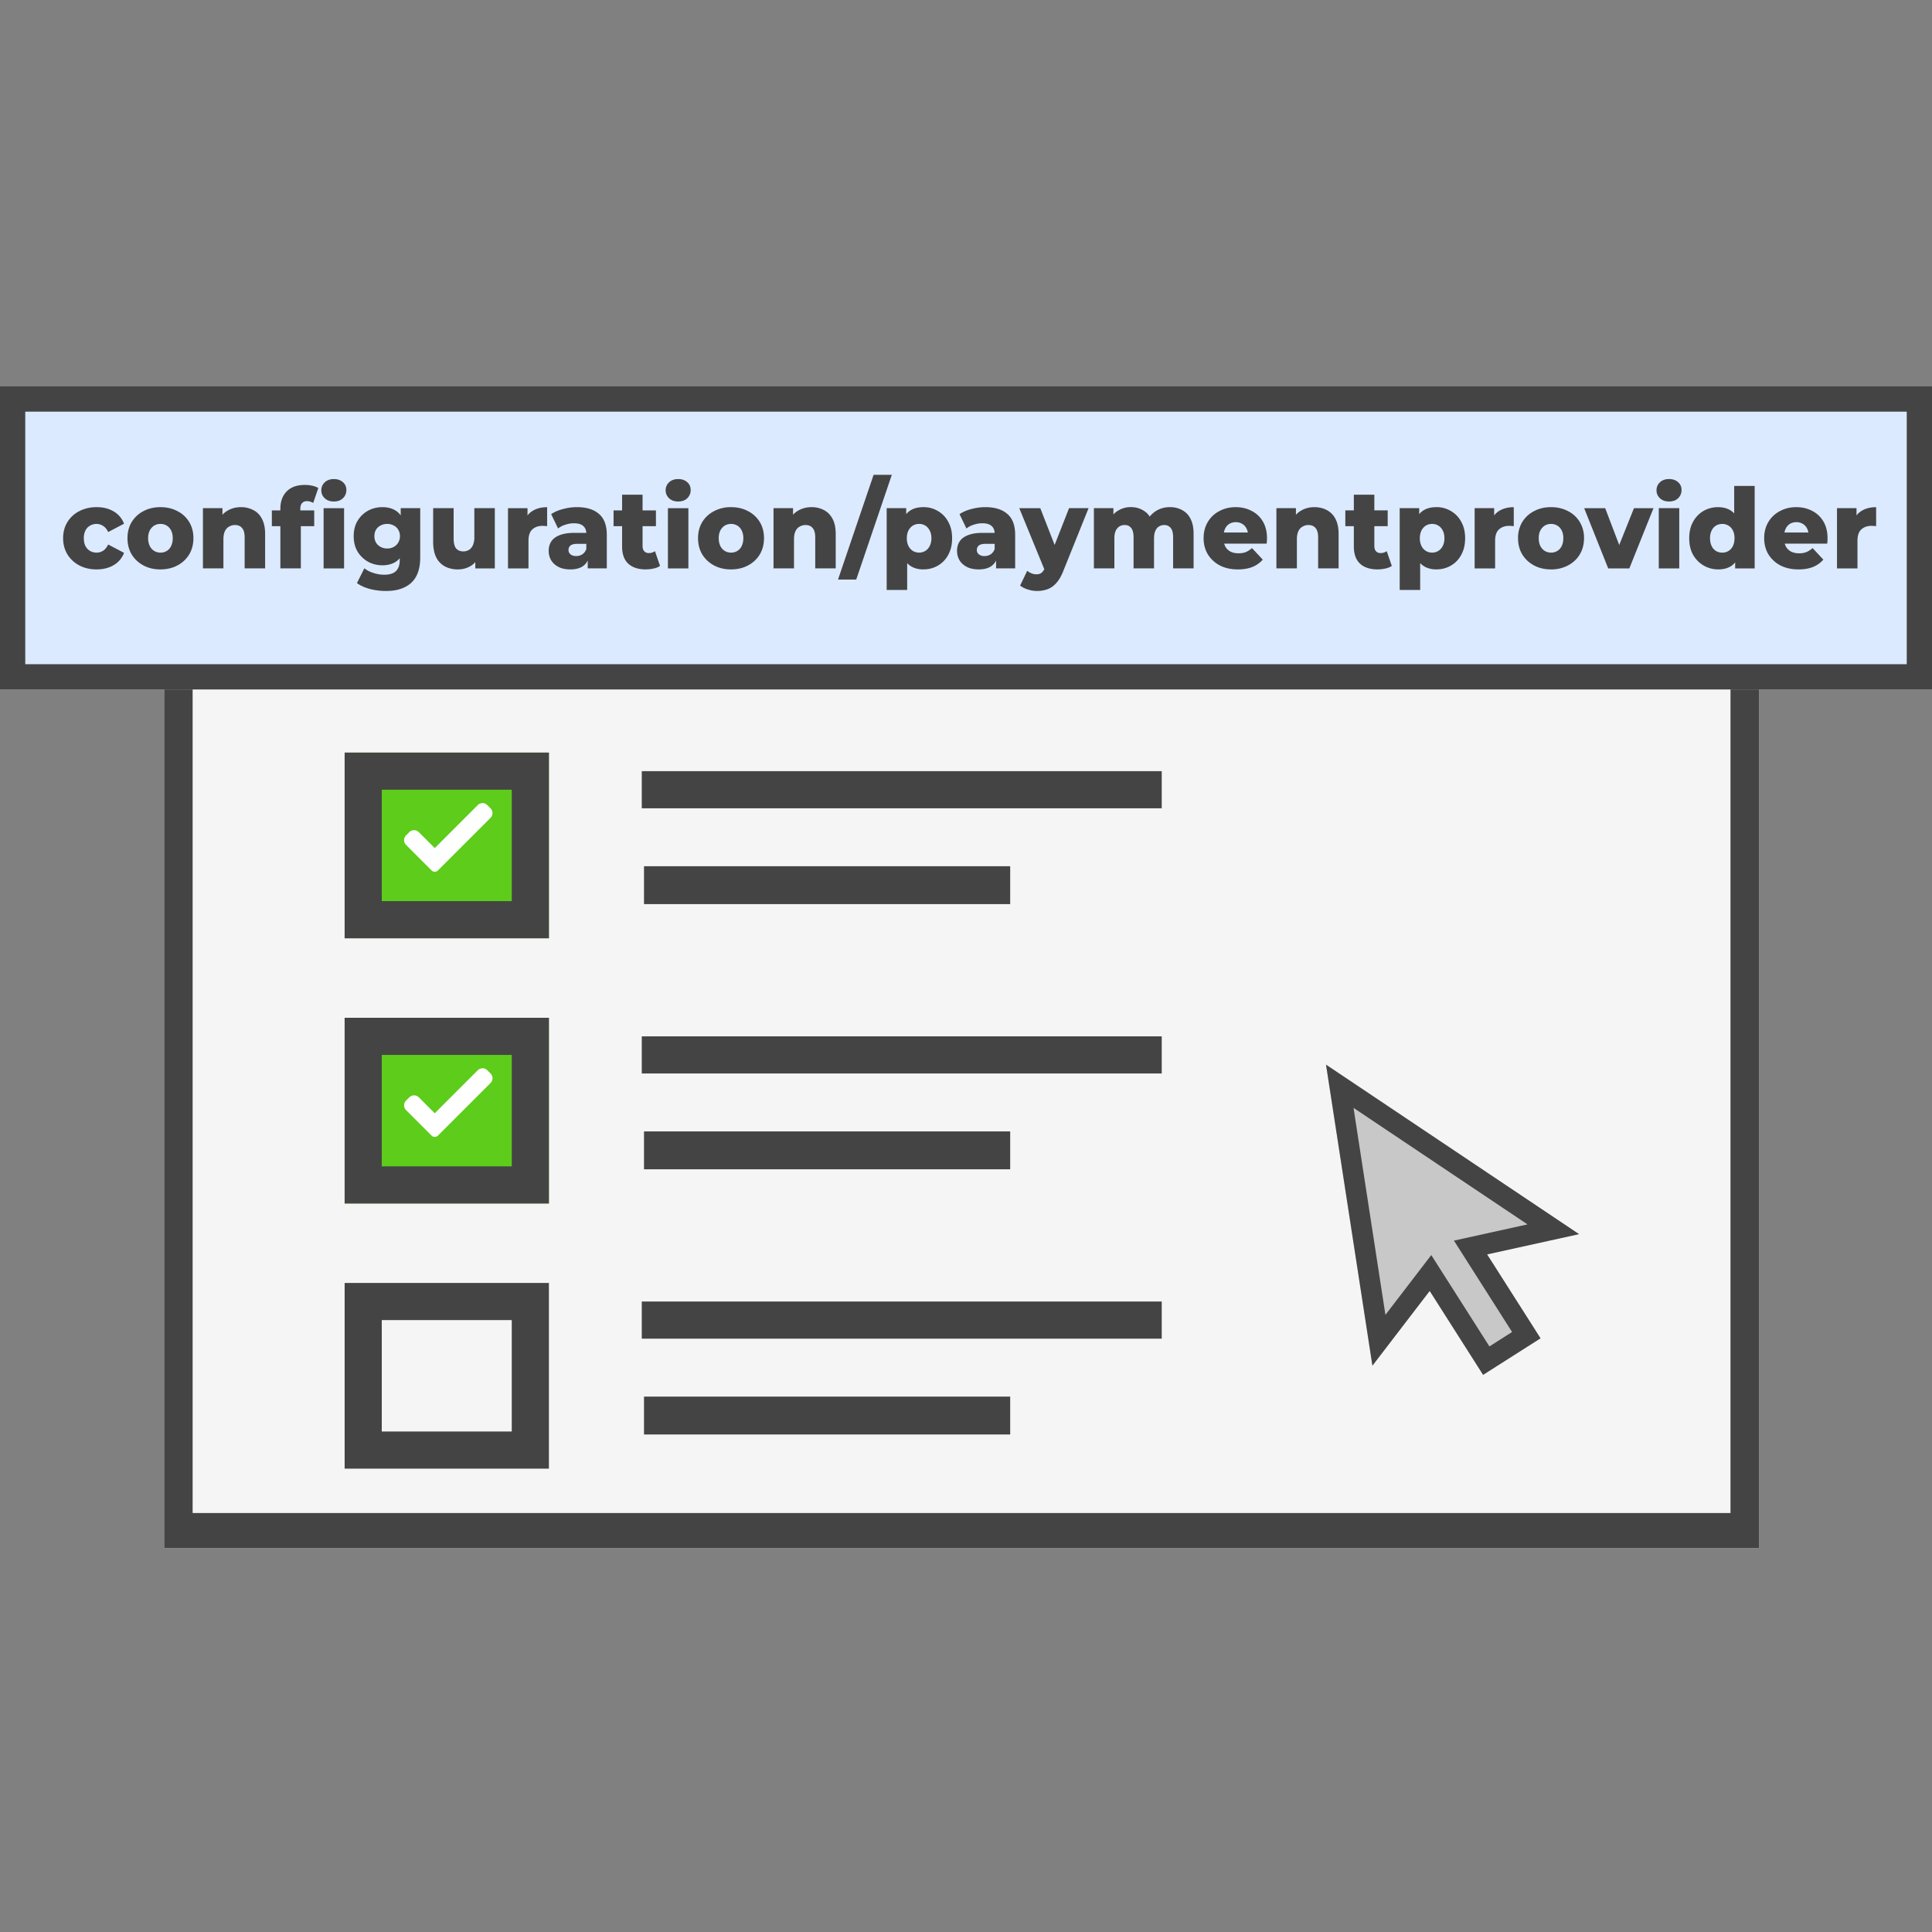
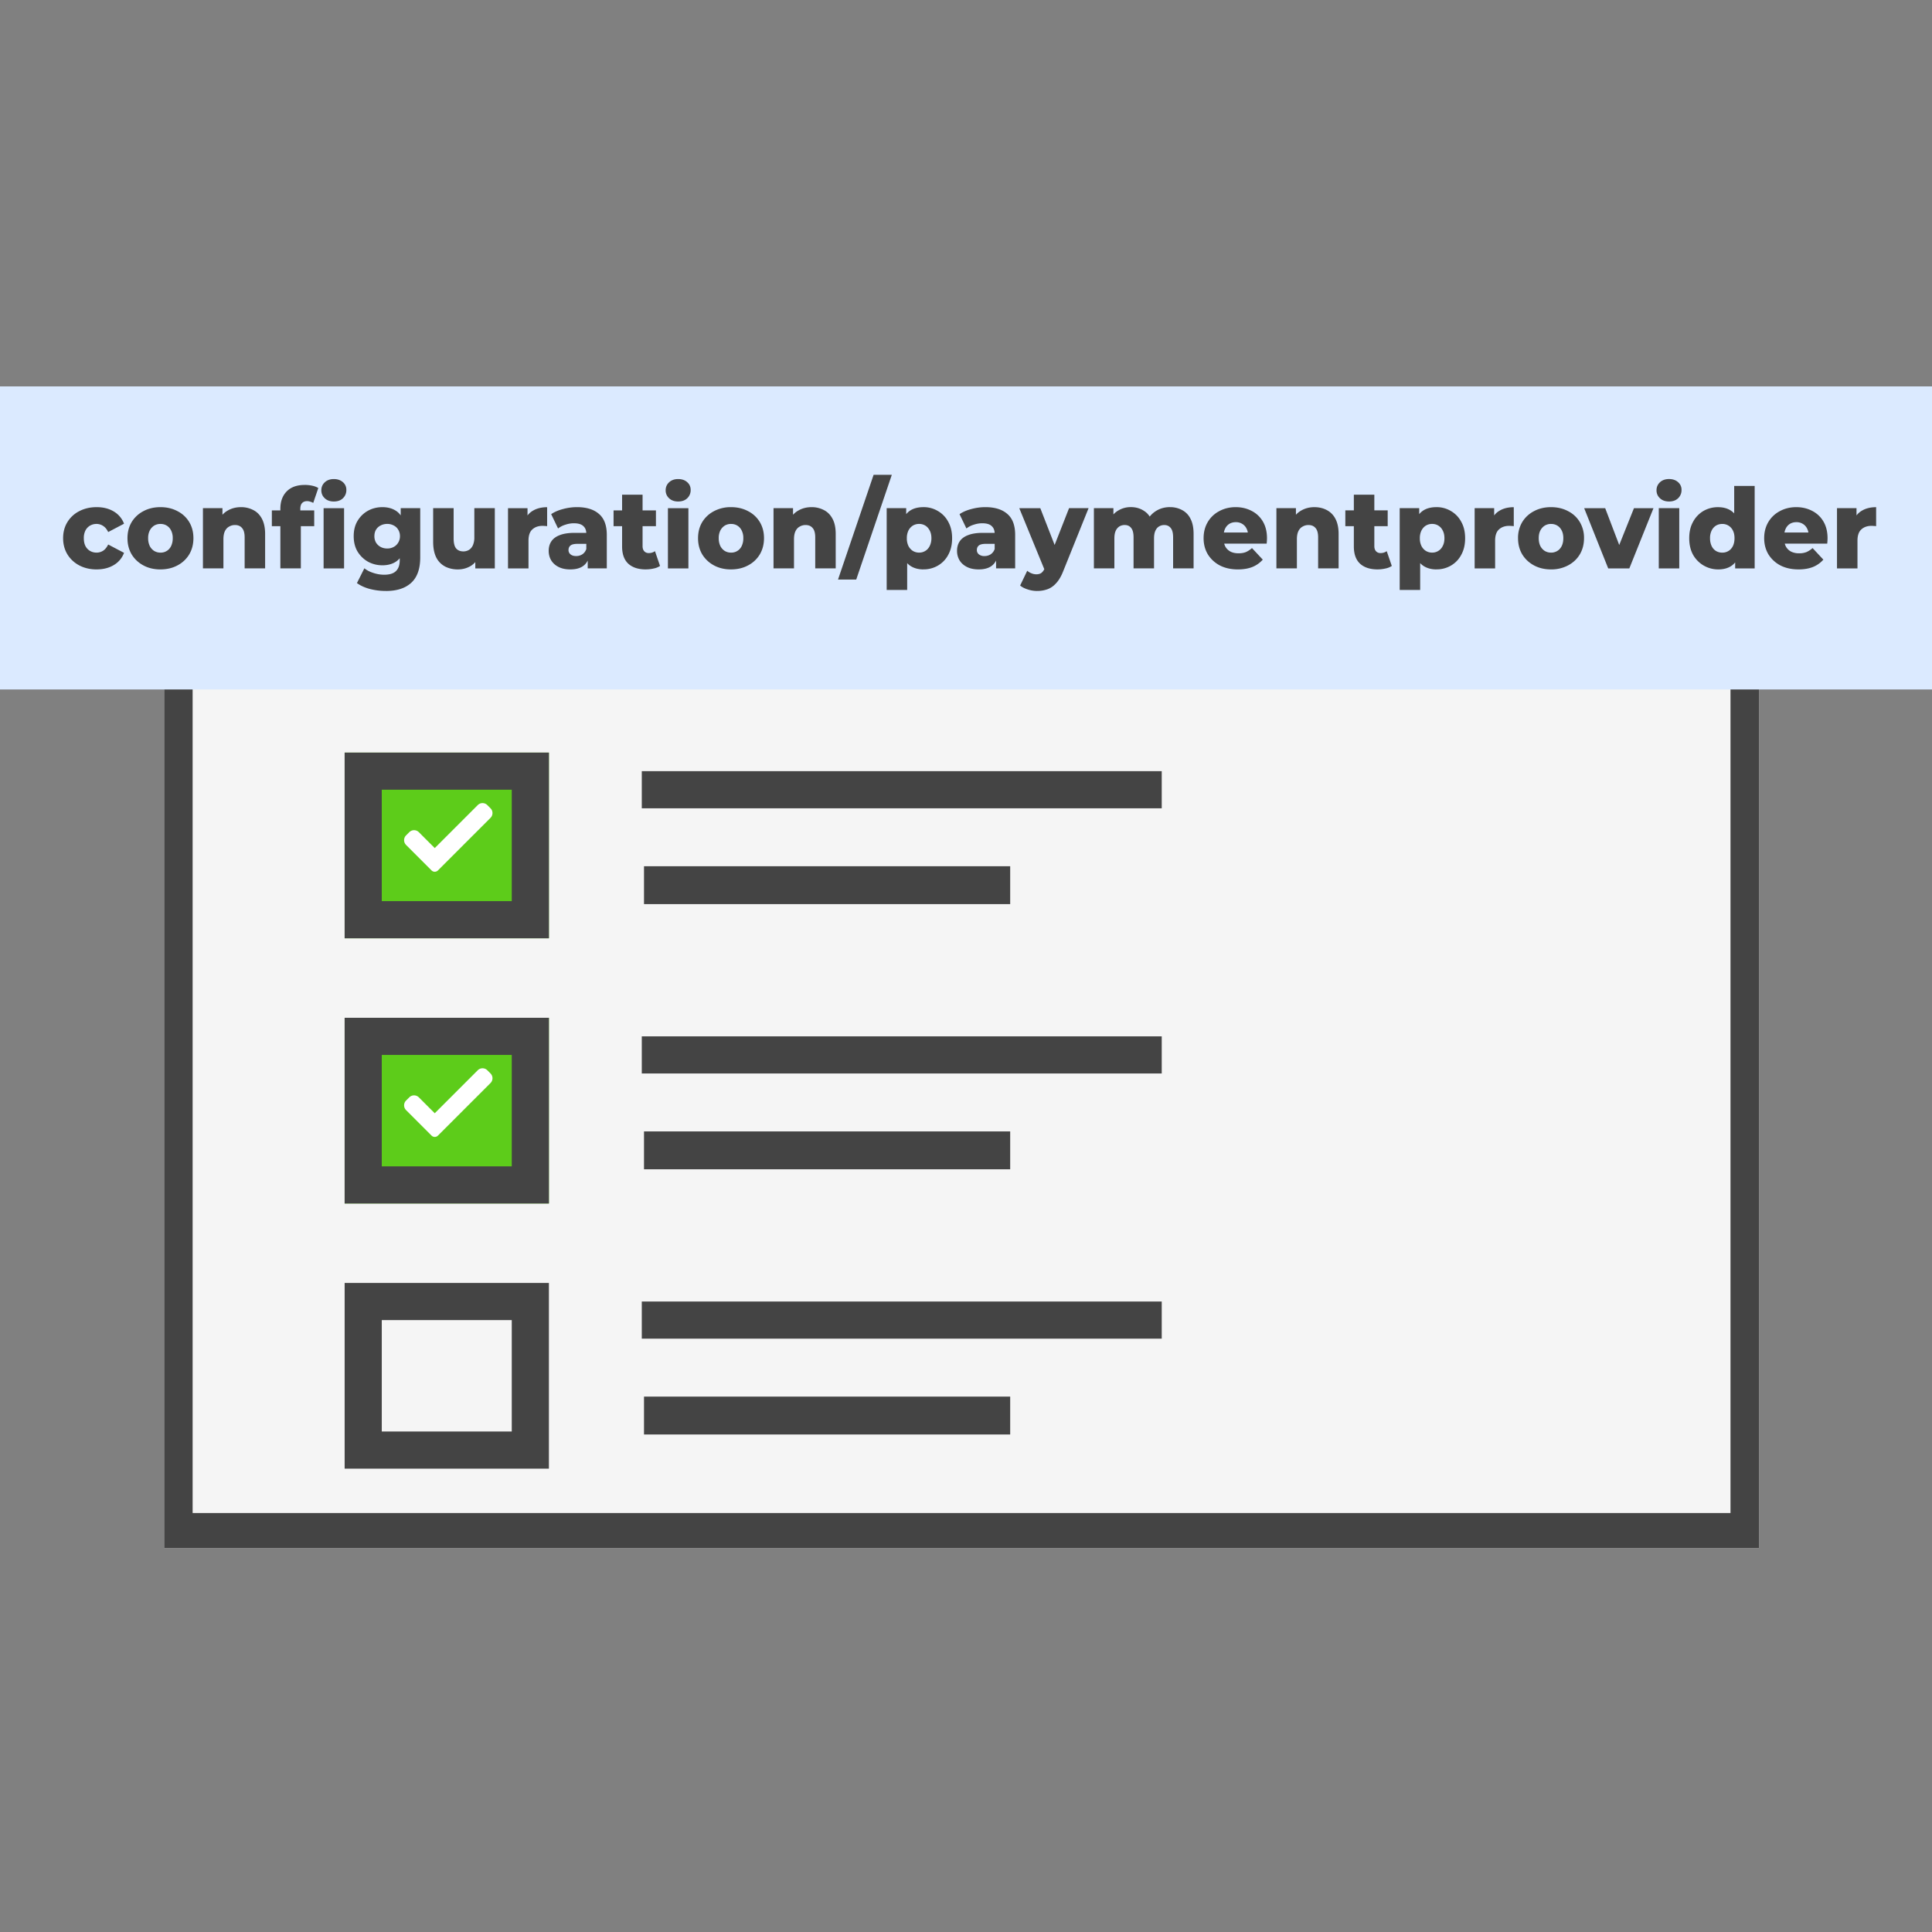
<svg xmlns="http://www.w3.org/2000/svg" width="150" height="150" fill="none">
  <rect width="100%" height="100%" fill="#808080" stroke="none" />
  <style>.B{fill:#444}.C{fill-rule:evenodd}</style>
  <g fill="#f5f5f5">
    <path d="M12.745 30.285h123.822v89.911H12.745V30.285z" />
    <path d="M12.745 30.285h123.822v18.415H12.745V30.285z" />
  </g>
  <g class="B C">
-     <path d="M134.356 32.452h-119.4v14.082h119.4V32.452zM12.745 30.285v18.415h123.822V30.285H12.745z" />
    <path d="M134.356 33.01h-119.4v84.461h119.4V33.01zM12.745 30.285v89.911h123.822V30.285H12.745z" />
  </g>
  <path d="M0 30h150v23.529H0V30z" fill="#dbeaff" />
-   <path d="M148.039 31.961H1.961v19.608h146.078V31.961zM0 30v23.529h150V30H0z" class="B C" />
-   <path d="M122.599 95.819L102.952 82.66l3.602 23.371 4.447-5.802 4.147 6.515 4.459-2.838-4.147-6.515 7.139-1.573z" fill="#c8c8c8" />
-   <path d="M122.599 95.819L102.952 82.66l3.602 23.371 4.447-5.802 4.147 6.515 4.459-2.838-4.147-6.515 7.139-1.573zm-5.201 7.597l-4.515-7.095 5.713-1.259-13.509-9.047 2.477 16.069 3.559-4.642 4.515 7.094 1.76-1.12z" class="B C" />
  <path d="M26.758 58.431h15.859v14.418H26.758V58.431z" fill="#5dcc1a" />
  <g class="B C">
    <path d="M39.734 61.314H29.641v8.65h10.092v-8.65zm-12.976-2.883v14.418h15.859V58.431H26.758z" />
    <use href="#B" />
    <use href="#C" />
  </g>
  <path d="M26.758 79.02h15.859v14.418H26.758V79.02z" fill="#5dcc1a" />
  <g class="B C">
    <path d="M39.734 81.903H29.641v8.651h10.092v-8.651zM26.758 79.02v14.418h15.859V79.02H26.758z" />
    <use href="#B" y="20.589" />
    <use href="#C" y="20.589" />
  </g>
  <path d="M26.758 99.608h15.859v14.418H26.758V99.608z" fill="#f5f5f5" />
  <g class="B C">
    <path d="M39.734 102.492H29.641v8.65h10.092v-8.65zm-12.976-2.884v14.418h15.859V99.608H26.758z" />
    <use href="#B" y="41.177" />
    <use href="#C" y="41.178" />
  </g>
  <g fill="#fff">
    <use href="#D" />
    <use href="#D" y="20.588" />
  </g>
  <path d="M142.624 44.13v-4.677h1.515v1.364l-.226-.388c.134-.351.351-.613.653-.785.301-.178.667-.267 1.096-.267v1.476a1.17 1.17 0 0 0-.192-.017 1.42 1.42 0 0 0-.168-.009c-.323 0-.586.092-.786.276-.201.178-.302.472-.302.88v2.149h-1.59zm-2.993.078c-.535 0-1.004-.104-1.406-.311a2.4 2.4 0 0 1-.929-.863c-.217-.368-.326-.785-.326-1.251s.106-.88.318-1.243c.217-.368.516-.653.895-.854.38-.207.807-.311 1.281-.311.446 0 .854.095 1.222.285a2.11 2.11 0 0 1 .879.82c.218.363.326.803.326 1.32l-.008.199-.017.207h-3.591v-.863h2.746l-.603.242a1.08 1.08 0 0 0-.117-.552.86.86 0 0 0-.335-.362.92.92 0 0 0-.494-.13c-.19 0-.357.043-.502.13a.87.87 0 0 0-.326.371c-.078.155-.118.34-.118.552v.25c0 .23.045.429.134.596.095.167.229.296.402.388a1.38 1.38 0 0 0 .62.13 1.52 1.52 0 0 0 .569-.095 1.79 1.79 0 0 0 .477-.311l.837.898a2.16 2.16 0 0 1-.804.569c-.318.127-.694.19-1.13.19zm-6.245.001a2.23 2.23 0 0 1-1.933-1.13c-.201-.362-.302-.794-.302-1.295 0-.495.101-.92.302-1.277a2.15 2.15 0 0 1 .803-.837 2.23 2.23 0 0 1 1.13-.293c.391 0 .72.086.988.259s.48.437.619.794.209.808.209 1.355c0 .558-.067 1.016-.201 1.372s-.334.621-.602.794-.606.259-1.013.259zm.335-1.303a.89.89 0 0 0 .477-.129c.145-.086.259-.213.343-.38.084-.173.126-.377.126-.613s-.042-.434-.126-.595a.9.9 0 0 0-.343-.38.89.89 0 0 0-.477-.13.94.94 0 0 0-.494.13.92.92 0 0 0-.335.38 1.29 1.29 0 0 0-.125.595 1.4 1.4 0 0 0 .125.613.92.92 0 0 0 .335.38.95.95 0 0 0 .494.129zm.996 1.225v-.803l.008-1.545-.083-1.545v-2.511h1.59v6.403h-1.515zm-5.93-.001v-4.677h1.59v4.677h-1.59zm.795-5.195c-.29 0-.524-.083-.703-.25s-.268-.374-.268-.621.09-.455.268-.621.413-.25.703-.25.525.081.703.242a.76.76 0 0 1 .268.604.86.86 0 0 1-.268.647c-.173.167-.407.25-.703.25zm-4.721 5.196l-1.867-4.677h1.632l1.49 3.909h-.82l1.565-3.909h1.515l-1.875 4.677h-1.64zm-4.44.077c-.496 0-.937-.104-1.322-.311s-.689-.492-.912-.854c-.218-.368-.327-.788-.327-1.26a2.38 2.38 0 0 1 .327-1.251 2.3 2.3 0 0 1 .912-.846c.385-.207.826-.311 1.322-.311s.938.104 1.323.311a2.22 2.22 0 0 1 .912.846 2.38 2.38 0 0 1 .327 1.251c0 .472-.109.892-.327 1.26-.217.362-.521.647-.912.854a2.75 2.75 0 0 1-1.323.311zm0-1.303a.9.9 0 0 0 .486-.13c.145-.086.259-.213.343-.38.084-.173.126-.377.126-.613s-.042-.434-.126-.595c-.084-.167-.198-.294-.343-.38-.14-.086-.301-.129-.486-.129a.93.93 0 0 0-.485.129.97.97 0 0 0-.343.38c-.084.161-.126.359-.126.595s.042.44.126.613a.98.98 0 0 0 .343.38.93.93 0 0 0 .485.13zm-5.93 1.225v-4.677h1.515v1.364l-.226-.388c.134-.351.352-.613.653-.785.301-.178.667-.267 1.096-.267v1.476a1.17 1.17 0 0 0-.192-.017c-.05-.006-.106-.009-.167-.009-.324 0-.586.092-.787.276-.201.178-.302.472-.302.88v2.149h-1.59zm-2.965.078c-.385 0-.714-.086-.988-.259s-.482-.443-.627-.794c-.14-.357-.21-.811-.21-1.364 0-.558.067-1.013.201-1.364.134-.357.335-.621.603-.794s.614-.259 1.021-.259a2.14 2.14 0 0 1 1.122.302 2.08 2.08 0 0 1 .803.837c.201.357.301.782.301 1.277s-.1.923-.301 1.286a2.08 2.08 0 0 1-.803.837 2.18 2.18 0 0 1-1.122.293zm-2.854 1.596v-6.352h1.515v.794l-.009 1.545.084 1.553v2.459h-1.59zm2.519-2.9a.88.88 0 0 0 .477-.13.89.89 0 0 0 .343-.38c.09-.167.134-.368.134-.604s-.044-.437-.134-.604a.89.89 0 0 0-.343-.38c-.139-.086-.298-.129-.477-.129a.93.93 0 0 0-.485.129c-.14.086-.254.213-.343.38a1.33 1.33 0 0 0-.126.604 1.33 1.33 0 0 0 .126.604.97.97 0 0 0 .343.38.93.93 0 0 0 .485.13zm-4.237 1.303c-.581 0-1.033-.147-1.356-.44-.324-.299-.486-.748-.486-1.346v-4.013h1.591v3.996c0 .167.044.299.134.397.089.092.203.138.343.138a.8.8 0 0 0 .485-.147l.394 1.148a1.34 1.34 0 0 1-.494.198 2.66 2.66 0 0 1-.611.069zm-2.503-3.357v-1.225h3.289v1.225h-3.289zm-2.397-1.475c.352 0 .67.075.954.224s.508.368.67.673.251.699.251 1.182v2.675h-1.59v-2.408c0-.334-.067-.575-.201-.725-.129-.155-.31-.233-.544-.233a.9.9 0 0 0-.461.121c-.139.075-.248.193-.326.354s-.117.371-.117.63v2.261H99.1v-4.677h1.515v1.329l-.293-.388c.173-.339.41-.593.711-.759.301-.173.642-.259 1.021-.259zm-5.946 4.833c-.536 0-1.004-.104-1.406-.311a2.4 2.4 0 0 1-.929-.863c-.218-.368-.326-.785-.326-1.251s.106-.88.318-1.243a2.24 2.24 0 0 1 .896-.854c.379-.207.806-.311 1.281-.311.446 0 .854.095 1.222.285a2.11 2.11 0 0 1 .879.82c.218.363.326.803.326 1.32l-.008.199-.017.207h-3.591v-.863h2.745l-.603.242c.006-.213-.034-.397-.117-.552a.86.86 0 0 0-.335-.362.92.92 0 0 0-.494-.13c-.19 0-.357.043-.502.13a.87.87 0 0 0-.327.371c-.078.155-.117.34-.117.552v.25c0 .23.045.429.134.596.095.167.229.296.402.388.173.086.379.13.619.13.223 0 .413-.032.569-.095.162-.069.321-.173.477-.311l.837.898a2.16 2.16 0 0 1-.804.569c-.318.127-.695.19-1.13.19zm-5.271-4.833a1.92 1.92 0 0 1 .937.224 1.5 1.5 0 0 1 .653.673c.162.305.243.699.243 1.182v2.675h-1.59v-2.408c0-.334-.061-.575-.184-.725-.123-.155-.29-.233-.502-.233a.77.77 0 0 0-.41.112c-.123.075-.218.19-.285.345-.067.15-.1.345-.1.587v2.321h-1.59V41.72c0-.334-.061-.575-.184-.725-.117-.155-.285-.233-.502-.233a.79.79 0 0 0-.418.112.8.8 0 0 0-.285.345c-.067.15-.1.345-.1.587v2.321h-1.59V39.45h1.515v1.303l-.301-.371c.167-.334.396-.584.686-.751a1.86 1.86 0 0 1 .971-.259c.407 0 .764.109 1.071.328.313.213.522.547.628 1.001l-.519-.112c.162-.38.404-.676.728-.889.329-.219.706-.328 1.13-.328zm-10.32 6.508a2.31 2.31 0 0 1-.728-.121c-.24-.075-.435-.175-.586-.302l.552-1.148c.095.086.204.152.326.199a1 1 0 0 0 .377.078c.173 0 .31-.04.41-.121s.187-.207.259-.38l.209-.544.126-.164 1.54-3.927h1.515l-1.959 4.867c-.156.403-.338.716-.544.941-.201.23-.427.391-.678.483a2.32 2.32 0 0 1-.82.138zm.619-1.553l-2-4.876h1.632l1.473 3.78-1.105 1.096zm-3.801-.2v-.872l-.109-.216v-1.605c0-.259-.078-.457-.234-.595-.151-.144-.393-.216-.728-.216a2.07 2.07 0 0 0-.661.112 1.68 1.68 0 0 0-.569.293l-.536-1.113c.257-.173.564-.305.921-.397a4.13 4.13 0 0 1 1.08-.147c.736 0 1.306.175 1.707.526.407.345.611.889.611 1.631v2.598h-1.481zm-1.339.078c-.363 0-.67-.063-.921-.19s-.444-.299-.578-.518c-.128-.219-.193-.463-.193-.733 0-.288.07-.535.209-.742.145-.213.365-.374.661-.483.296-.115.678-.173 1.147-.173h1.071v.854h-.854c-.257 0-.438.043-.544.13-.1.086-.151.201-.151.345a.42.42 0 0 0 .159.345.67.67 0 0 0 .435.129c.173 0 .329-.043.469-.129a.79.79 0 0 0 .318-.414l.218.604c-.084.322-.248.567-.494.733-.24.161-.558.242-.954.242zm-4.3 0c-.385 0-.714-.086-.988-.259s-.483-.443-.628-.794c-.139-.357-.209-.811-.209-1.364 0-.558.067-1.013.201-1.364.134-.357.335-.621.603-.794s.614-.259 1.021-.259a2.14 2.14 0 0 1 1.122.302 2.08 2.08 0 0 1 .803.837c.201.357.301.782.301 1.277s-.1.923-.301 1.286a2.08 2.08 0 0 1-.803.837 2.18 2.18 0 0 1-1.122.293zm-2.854 1.596v-6.352h1.515v.794l-.008 1.545.084 1.553v2.459h-1.59zm2.519-2.9a.89.89 0 0 0 .477-.13c.145-.086.259-.213.343-.38s.134-.368.134-.604-.045-.437-.134-.604-.198-.294-.343-.38a.89.89 0 0 0-.477-.129.93.93 0 0 0-.485.129.97.97 0 0 0-.343.38 1.33 1.33 0 0 0-.126.604 1.33 1.33 0 0 0 .126.604.98.98 0 0 0 .343.38.93.93 0 0 0 .485.13zm-6.297 2.089l2.762-8.129h1.414l-2.762 8.129h-1.414zm-2.055-5.618a2.02 2.02 0 0 1 .954.224c.285.144.508.368.67.673.167.305.251.699.251 1.182v2.675h-1.59v-2.408c0-.334-.067-.575-.201-.725-.128-.155-.31-.233-.544-.233a.9.9 0 0 0-.46.121c-.14.075-.248.193-.326.354s-.117.371-.117.63v2.261h-1.59v-4.677h1.515v1.329l-.293-.388c.173-.339.41-.593.711-.759.301-.173.642-.259 1.021-.259zm-6.252 4.833c-.497 0-.937-.104-1.323-.311a2.36 2.36 0 0 1-.912-.854c-.218-.368-.326-.788-.326-1.26s.109-.889.326-1.251a2.31 2.31 0 0 1 .912-.846 2.75 2.75 0 0 1 1.323-.311c.497 0 .937.104 1.322.311a2.23 2.23 0 0 1 .912.846c.218.362.326.779.326 1.251s-.109.892-.326 1.26a2.29 2.29 0 0 1-.912.854c-.385.207-.826.311-1.322.311zm0-1.303c.184 0 .346-.043.485-.13.145-.086.259-.213.343-.38a1.39 1.39 0 0 0 .126-.613 1.28 1.28 0 0 0-.126-.595c-.084-.167-.198-.294-.343-.38-.139-.086-.301-.129-.485-.129a.93.93 0 0 0-.486.129.97.97 0 0 0-.343.38 1.28 1.28 0 0 0-.126.595 1.39 1.39 0 0 0 .126.613.97.97 0 0 0 .343.38.93.93 0 0 0 .486.13zm-4.9 1.225v-4.677h1.59v4.677h-1.59zm.795-5.195c-.29 0-.525-.083-.703-.25s-.268-.374-.268-.621.089-.455.268-.621.413-.25.703-.25.524.081.703.242c.178.155.268.357.268.604a.86.86 0 0 1-.268.647c-.173.167-.407.25-.703.25zm-2.512 5.272c-.58 0-1.032-.147-1.356-.44-.324-.299-.485-.748-.485-1.346v-4.013h1.59v3.996c0 .167.045.299.134.397.089.092.204.138.343.138a.8.8 0 0 0 .486-.147l.393 1.148a1.34 1.34 0 0 1-.494.198c-.195.046-.399.069-.611.069zm-2.503-3.357v-1.225h3.289v1.225h-3.289zm-2.007 3.28v-.872l-.109-.216v-1.605c0-.259-.078-.457-.234-.595-.151-.144-.393-.216-.728-.216a2.07 2.07 0 0 0-.661.112 1.68 1.68 0 0 0-.569.293l-.536-1.113c.257-.173.564-.305.921-.397a4.13 4.13 0 0 1 1.08-.147c.737 0 1.306.175 1.707.526.407.345.611.889.611 1.631v2.598H45.63zm-1.339.078c-.363 0-.67-.063-.921-.19s-.444-.299-.578-.518c-.128-.219-.192-.463-.192-.733 0-.288.07-.535.209-.742.145-.213.365-.374.661-.483.296-.115.678-.173 1.147-.173h1.071v.854h-.854c-.257 0-.438.043-.544.13-.1.086-.151.201-.151.345a.42.42 0 0 0 .159.345c.106.086.251.129.435.129.173 0 .329-.043.469-.129.145-.092.251-.23.318-.414l.218.604c-.084.322-.248.567-.494.733-.24.161-.558.242-.954.242zm-4.85-.078v-4.677h1.515v1.364l-.226-.388c.134-.351.351-.613.653-.785.301-.178.667-.267 1.096-.267v1.476a1.18 1.18 0 0 0-.192-.017 1.49 1.49 0 0 0-.167-.009c-.324 0-.586.092-.787.276-.201.178-.301.472-.301.88v2.149h-1.59zm-3.886.079c-.368 0-.7-.075-.996-.224a1.6 1.6 0 0 1-.686-.699c-.162-.322-.243-.728-.243-1.217v-2.615h1.59v2.347c0 .362.064.621.192.777.134.155.321.233.561.233a.83.83 0 0 0 .427-.112c.128-.075.231-.193.31-.354a1.51 1.51 0 0 0 .117-.639v-2.252h1.59v4.677h-1.515v-1.32l.293.371c-.156.345-.382.604-.678.777-.296.167-.617.25-.962.25zm-5.592 1.673a4.91 4.91 0 0 1-1.247-.155c-.391-.104-.725-.256-1.004-.457l.578-1.148c.19.155.424.276.703.362a2.69 2.69 0 0 0 .829.138c.43 0 .739-.098.929-.293.19-.19.284-.469.284-.837v-.552l.084-1.312-.008-1.32v-.854h1.515v3.823c0 .886-.232 1.542-.695 1.968s-1.119.639-1.967.639zm-.276-1.994a2.3 2.3 0 0 1-1.113-.276c-.335-.19-.605-.452-.812-.785-.201-.339-.301-.739-.301-1.2s.1-.857.301-1.191c.206-.34.477-.601.812-.785s.712-.276 1.113-.276c.385 0 .714.081.988.242.273.155.48.4.619.734.145.334.218.759.218 1.277s-.072.944-.218 1.277c-.139.334-.346.581-.619.742s-.603.242-.988.242zm.377-1.303a1.01 1.01 0 0 0 .502-.121.88.88 0 0 0 .352-.337.93.93 0 0 0 .134-.5.93.93 0 0 0-.134-.501.82.82 0 0 0-.352-.328 1.01 1.01 0 0 0-.502-.121c-.19 0-.36.04-.511.121a.87.87 0 0 0-.36.328c-.084.144-.125.311-.125.501a.98.98 0 0 0 .125.5c.089.144.209.256.36.337s.321.121.511.121zm-8.297 1.545v-4.626c0-.564.162-1.013.485-1.346.329-.339.798-.509 1.406-.509a2.8 2.8 0 0 1 .578.06c.19.04.349.101.477.181l-.393 1.156c-.067-.04-.142-.072-.226-.095a.76.76 0 0 0-.251-.043c-.167 0-.299.052-.393.155-.089.098-.134.25-.134.457v.337l.042.682v3.59h-1.59zm-.661-3.279v-1.225h3.289v1.225h-3.289zm4.018 3.279v-4.677h1.59v4.677h-1.59zm.795-5.195c-.29 0-.524-.083-.703-.25s-.268-.374-.268-.621.089-.455.268-.621.413-.25.703-.25.524.081.703.242a.76.76 0 0 1 .268.604.86.86 0 0 1-.268.647c-.173.167-.407.25-.703.25zm-7.21.44a2.02 2.02 0 0 1 .954.224c.285.144.508.368.67.673s.251.699.251 1.182v2.675h-1.59v-2.408c0-.334-.067-.575-.201-.725-.128-.155-.31-.233-.544-.233a.9.9 0 0 0-.46.121c-.139.075-.248.193-.326.354s-.117.371-.117.63v2.261h-1.59v-4.677h1.515v1.329l-.293-.388c.173-.339.41-.593.711-.759.301-.173.642-.259 1.021-.259zm-6.252 4.833c-.497 0-.937-.104-1.322-.311s-.689-.492-.912-.854c-.218-.368-.326-.788-.326-1.26s.109-.889.326-1.251a2.31 2.31 0 0 1 .912-.846c.385-.207.826-.311 1.322-.311s.937.104 1.322.311a2.23 2.23 0 0 1 .912.846c.218.362.326.779.326 1.251s-.109.892-.326 1.26a2.29 2.29 0 0 1-.912.854c-.385.207-.826.311-1.322.311zm0-1.303c.184 0 .346-.043.485-.13.145-.086.259-.213.343-.38a1.39 1.39 0 0 0 .126-.613 1.28 1.28 0 0 0-.126-.595c-.084-.167-.198-.294-.343-.38-.139-.086-.301-.129-.485-.129a.93.93 0 0 0-.486.129.97.97 0 0 0-.343.38 1.28 1.28 0 0 0-.126.595 1.39 1.39 0 0 0 .126.613.98.98 0 0 0 .343.38.93.93 0 0 0 .486.13zm-4.953 1.303c-.502 0-.951-.104-1.348-.311a2.35 2.35 0 0 1-.921-.854c-.223-.368-.335-.788-.335-1.26s.112-.889.335-1.251a2.29 2.29 0 0 1 .921-.846c.396-.207.845-.311 1.348-.311.513 0 .957.112 1.331.337a1.85 1.85 0 0 1 .795.949l-1.23.647c-.106-.219-.237-.377-.393-.475a.91.91 0 0 0-.511-.155.99.99 0 0 0-.502.129.93.93 0 0 0-.36.38 1.28 1.28 0 0 0-.126.595c0 .242.042.446.126.613a.93.93 0 0 0 .36.38c.151.086.318.13.502.13s.354-.049.511-.147c.156-.104.287-.265.393-.483l1.23.647a1.84 1.84 0 0 1-.795.949c-.374.224-.817.337-1.331.337z" class="B" />
  <defs>
    <path id="B" d="M90.197 62.756H49.828v-2.883h40.369v2.883z" />
    <path id="C" d="M78.431 70.195H50v-2.941h28.431v2.941z" />
    <path id="D" d="M34.001 67.58a.35.35 0 0 1-.495 0l-1.978-1.979c-.205-.205-.205-.538 0-.743l.248-.248c.205-.205.538-.205.743 0l1.235 1.235 3.338-3.338c.205-.205.538-.205.743 0l.248.248c.205.205.205.538 0 .743l-4.081 4.081z" />
  </defs>
</svg>